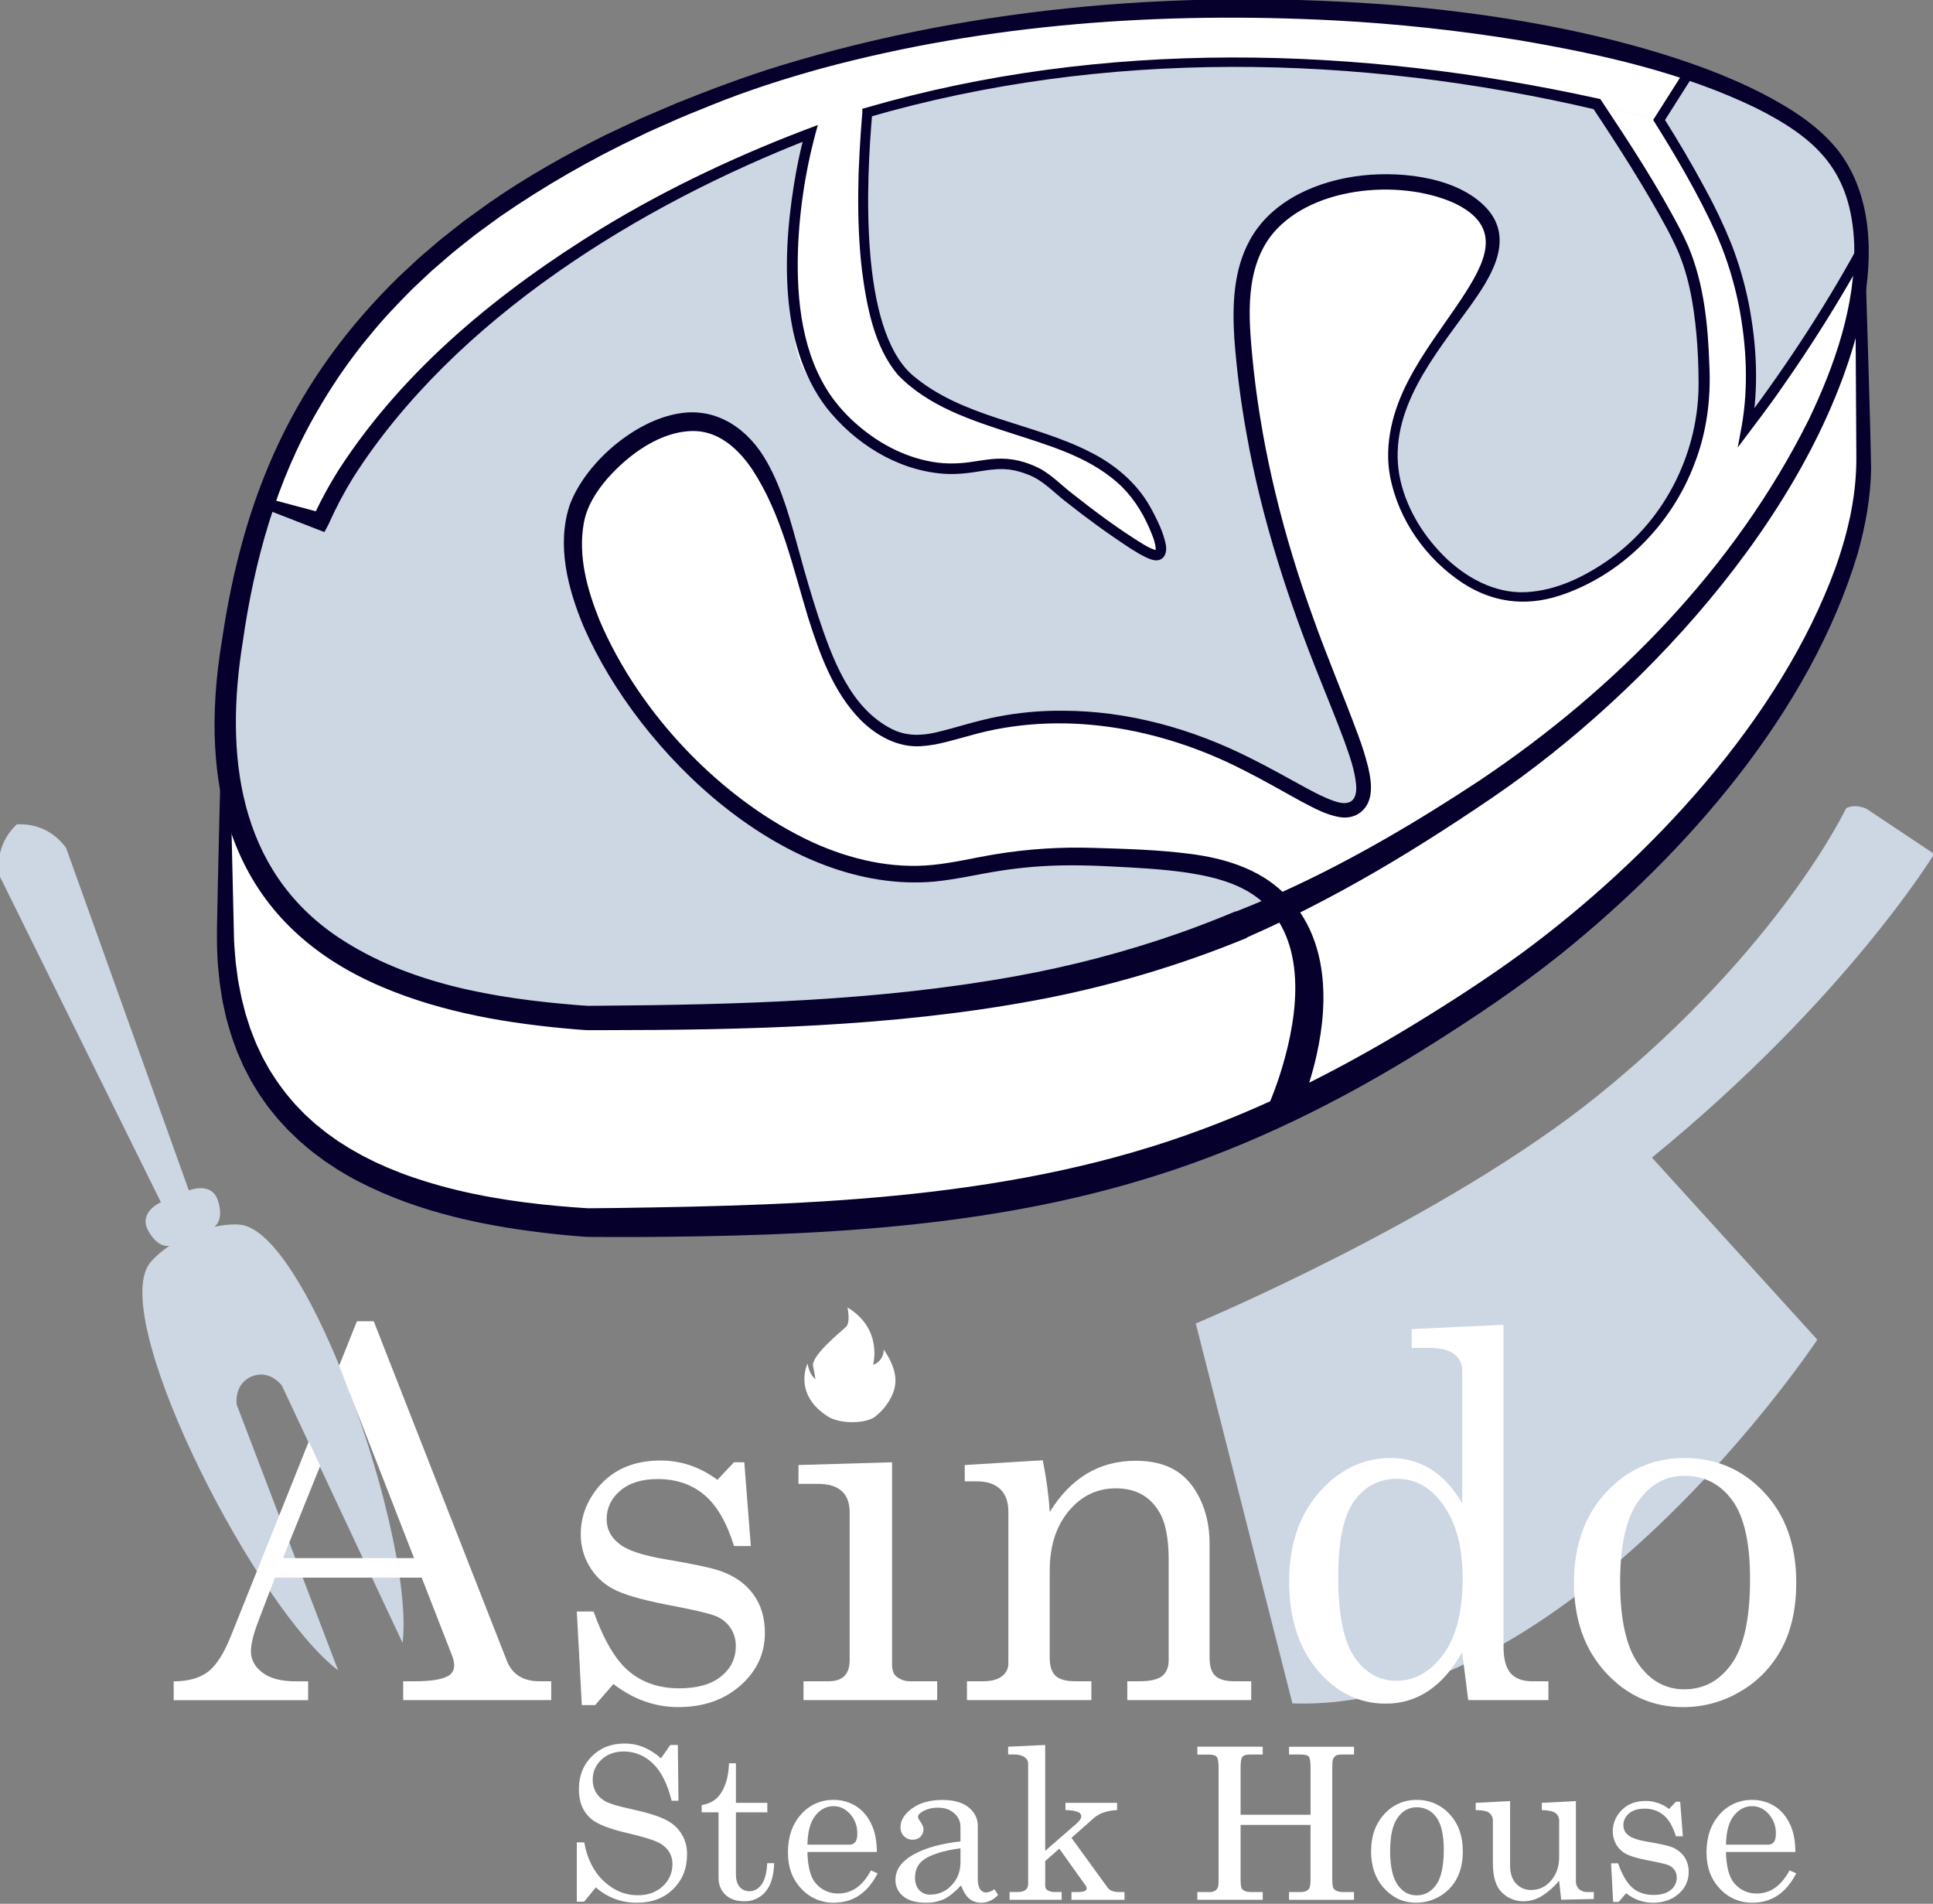
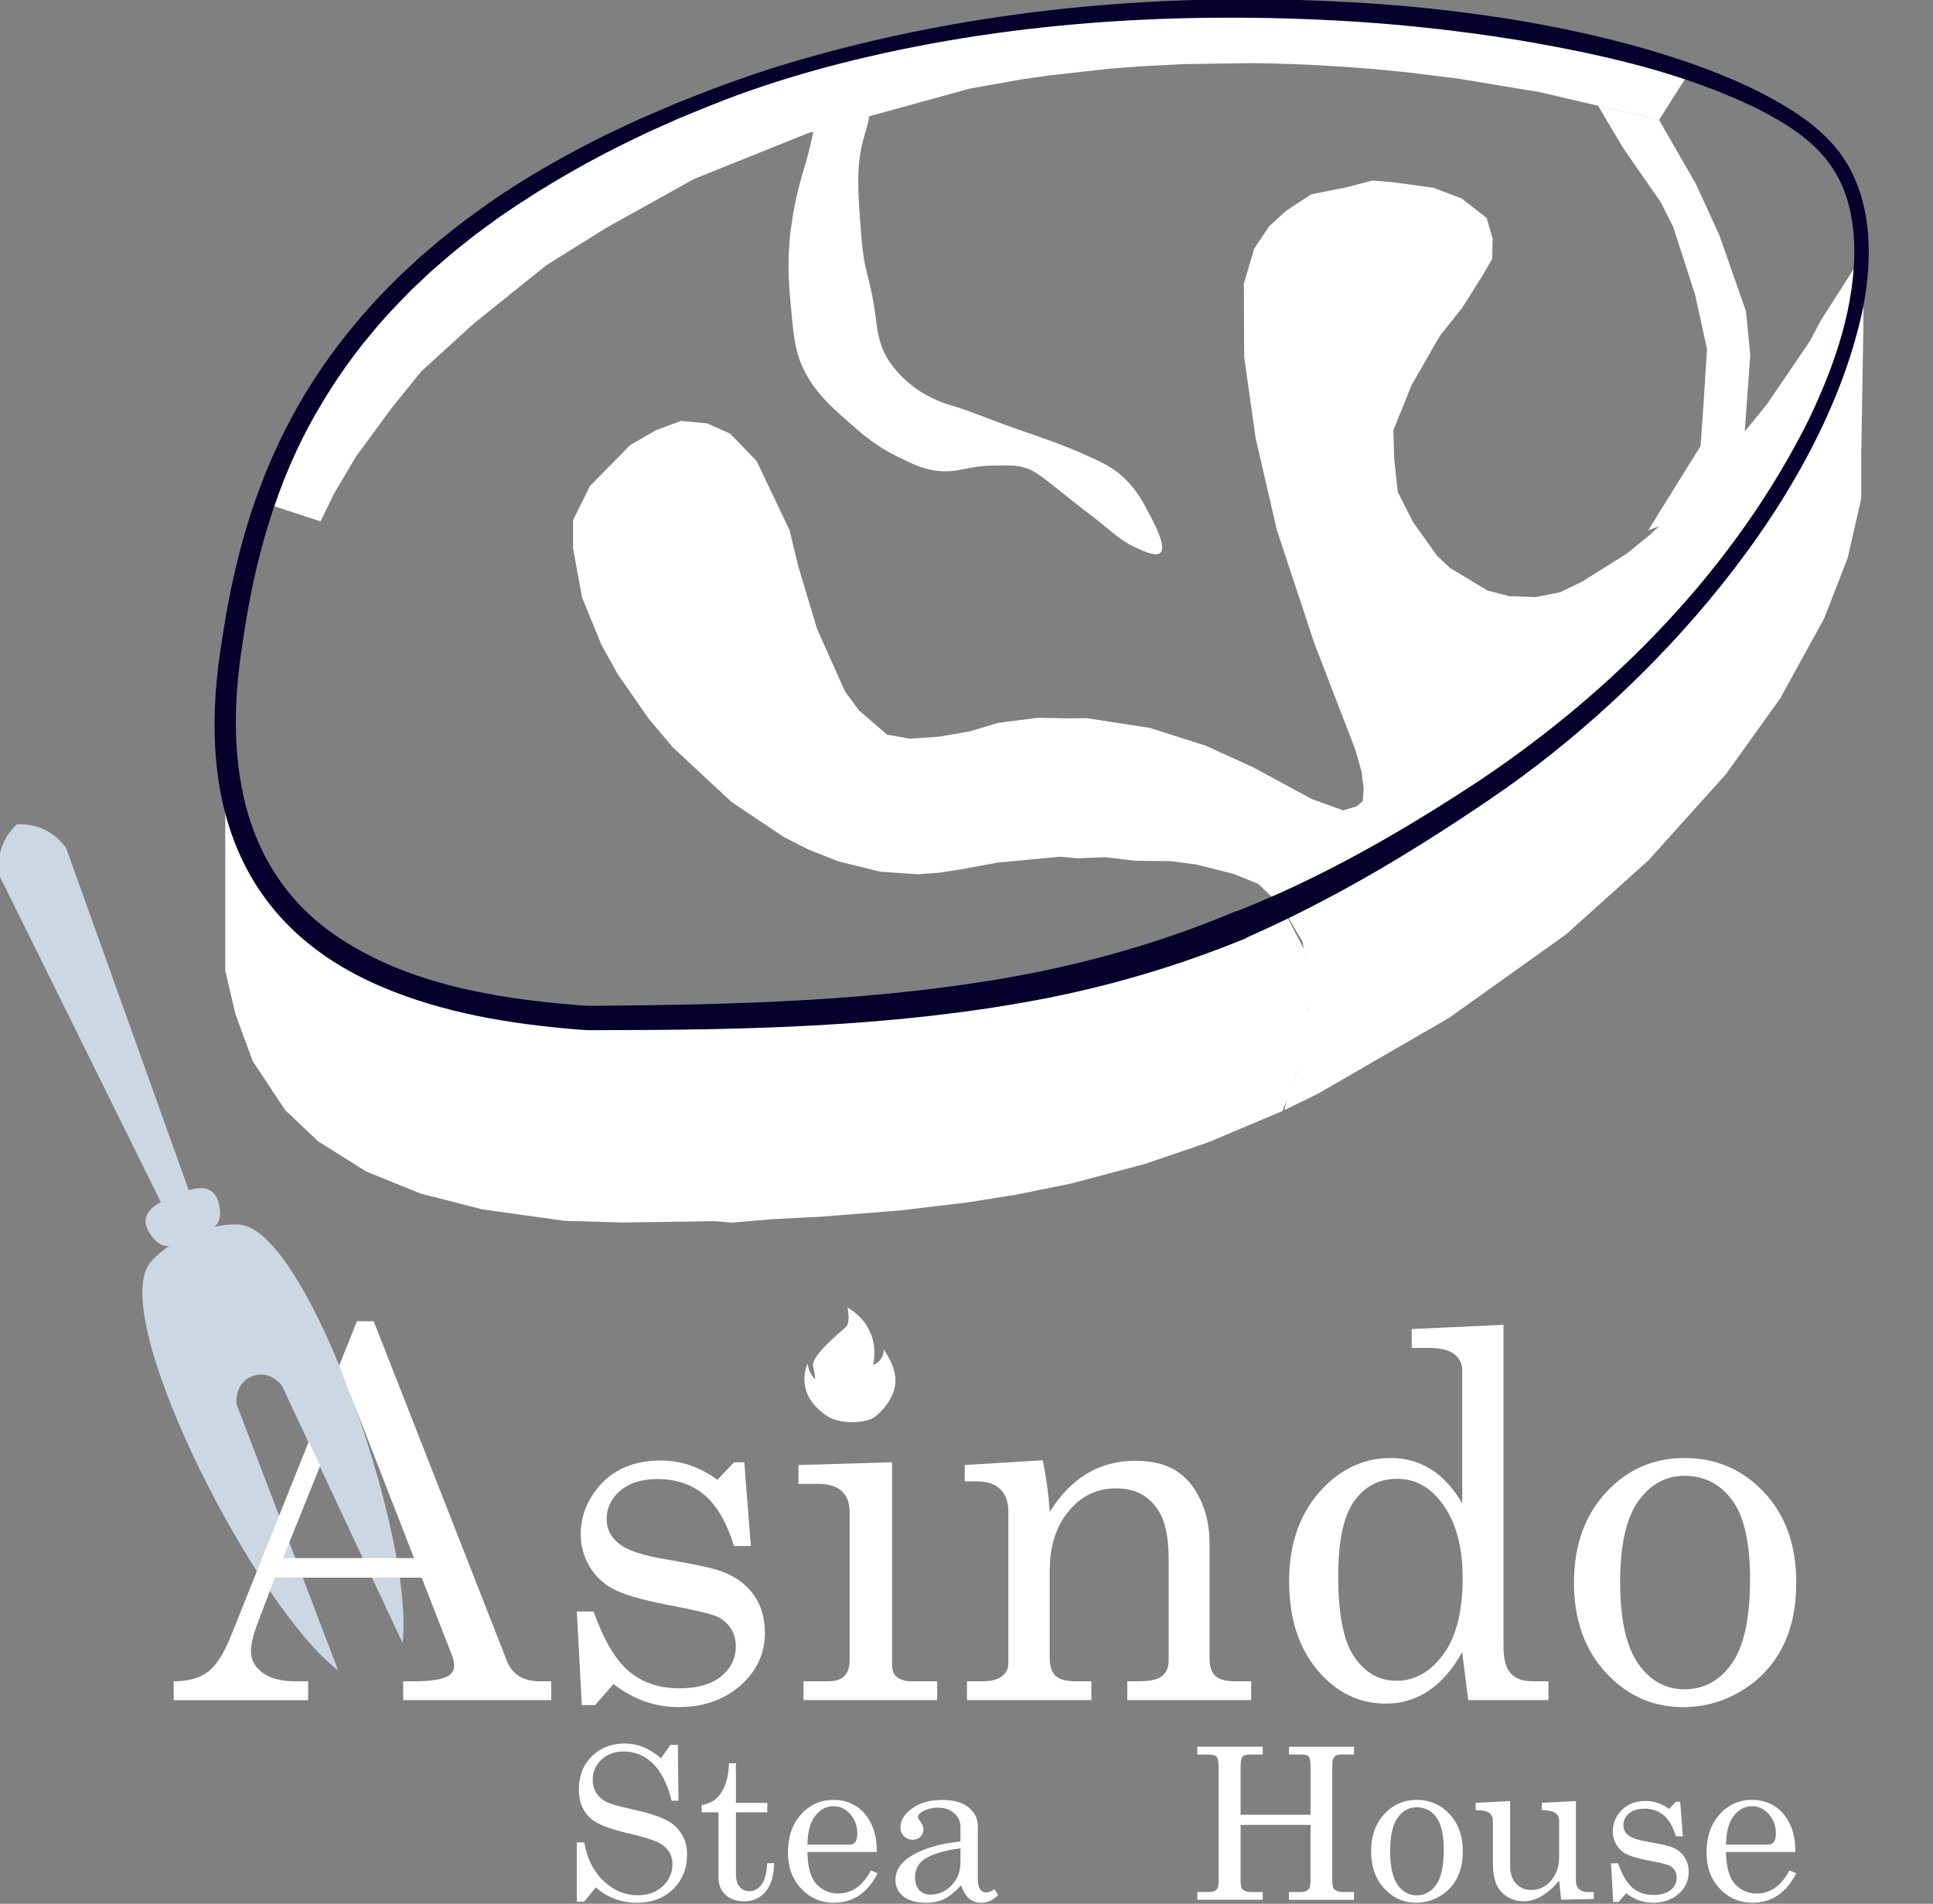
<svg xmlns="http://www.w3.org/2000/svg" viewBox="0 0 162.485 160" fill="none">
  <rect x="0" y="0" width="162.485" height="160" fill="#808080" stroke="none" />
  <g clip-path="url(#clip0_29_1147)">
-     <path d="M22.249 42.284L21.036 46.309L20.042 50.837L19.264 55.766L18.934 61.022L19.496 66.78L20.977 71.421L22.249 73.79L24.847 77.044L27.576 79.344L31.147 81.44L35.623 83.201L40.421 84.419L46.826 85.347L53.138 85.555L57.813 85.482L69.927 85L81.238 83.87L92.216 81.745L98.905 79.765L102.813 78.327L106.706 76.68L107.754 76.2L117.103 71.349L122.785 67.714L124.987 66.229L132.675 60.472L139.714 53.958L143.299 49.965L149.494 41.773L153.129 35.339L154.034 33.296L155.586 29.161L156.184 26.636L156.423 25.56L156.764 20.986L156.371 18.444L155.527 15.624L154.204 13.262L151.945 10.966L149.089 9.075L145.984 7.535L142.978 6.336L141.846 5.94L135.466 4.04L130.691 3.13L126.253 2.313L121.79 1.747L118.301 1.34L114.345 1.075L111.029 0.888L105.087 0.764L101.162 0.691L92.32 1.207L89.011 1.48L79.934 2.752L75.528 3.596L69.229 5.079L62.401 7.333L55.538 9.925L50.759 12.287L46.482 14.484L43.819 16.26L42.01 17.317L36.959 21.174L34.189 23.697L31.517 26.449L29.075 29.435L24.878 36.076L23.92 38.104L22.249 42.284Z" fill="#CDD6E3" />
    <path d="M26.943 43.816L22.25 42.283L23.571 38.395L26.133 33.85L29.587 28.436L34.403 23.476L38.993 19.525L43.487 16.147L53.301 10.933L64.581 6.467L72.619 4.068L81.882 2.404L91.185 1.27L100.062 0.797L108.458 0.746L117.605 1.261L125.592 2.193L133.729 3.691L141.079 5.685L142.046 6.009L139.457 10.083L129.444 7.746L122.527 6.601L117.977 6.045L115.265 5.786L112.964 5.61L110.404 5.461L108.61 5.385L106.921 5.336L105.103 5.305L99.469 5.388L95.889 5.572L93.283 5.773L88.131 6.347L85.914 6.664L81.518 7.445L68.573 11.008L67.949 11.18L58.335 15.044L50.989 19.133L45.945 22.275L39.837 27.18L35.398 31.226L32.895 34.324L29.924 38.372L28.058 41.522L26.943 43.816Z" fill="white" />
    <path d="M55.144 36.151L57.255 35.372L59.447 35.583L61.377 36.445L63.602 38.75L66.368 44.555L67.107 47.615L68.69 52.875L71.037 58.122L72.231 59.727L74.573 61.74L76.451 62.082L78.926 61.911L81.52 61.468L83.889 60.753L87.216 60.325L89.831 60.375L91.354 60.352L96.662 61.179L101.346 62.667L105.356 64.494L110.272 67.155L112.919 68.105L114.048 67.758L114.554 67.322L114.625 66.299L114.46 64.873L113.926 63L110.494 54.099L107.328 44.535L105.547 36.824L104.584 30.007L104.556 23.838L105.421 20.91L106.699 18.991L108.155 17.682L110.223 16.327L113.09 15.764L115.343 15.175L117.007 15.302L120.49 15.777L122.879 16.686L124.967 18.324L125.471 20.05L125.428 21.755L124.66 23.09L122.924 25.848L121.024 28.244L118.666 32.345L117.12 36.167L117.197 38.594L117.492 41.338L118.784 43.885L120.789 46.698L121.893 47.737C121.893 47.737 125.027 49.626 125.04 49.631L126.864 50.105L129.053 50.183L131.152 49.773L133.021 48.864L136.76 46.515L138.654 44.971L140.138 43.615L142.65 41.045L144.106 39.411L148.521 33.978L152.121 28.696L153.057 26.926L156.659 21.293L156.077 27.114L153.649 34.067L152.76 35.967L150.356 40.594L148.094 43.814L144.144 49.16L142.654 50.752L141.464 51.807L138.317 55.358L134.481 58.932L132.222 60.699L127.291 64.847L120.589 69.124L108.731 75.737L107.754 76.199L105.77 74.284L103.686 73.44L100.547 72.649L98.381 72.371L95.426 72.339L92.893 72.041L90.563 72.134L89.128 71.998L83.868 72.492L80.667 73.08L78.948 73.346L77.174 73.476L73.992 73.258L70.444 72.383L67.946 71.389L65.859 70.326L61.491 67.4L56.578 62.829L54.544 60.424L51.921 56.653L50.556 54.197L48.925 50.2L48.168 46.071V43.714L49.598 40.834L52.976 37.402L55.144 36.151Z" fill="white" />
    <path d="M107.754 76.2L109.494 79.148L109.955 82.169L109.992 85.009L109.482 87.672L108.972 90.174L108.202 92.102L107.973 93.291L110.775 91.923L121.791 85.554L131.627 78.536L138.586 72.285L145.085 65.054L149.634 58.707L153.334 51.979L155.319 46.87L156.454 41.882V38.138L156.632 27.54L156.662 21.293L156.064 27.284L155.296 29.485L154.255 32.839L153.001 35.425L151.516 38.445L149.443 41.977L146.089 46.586L142.889 50.323L140.738 52.934L134.16 59.206L129.474 63.2L123.638 67.091L121.13 68.653L115.703 72.032L113.156 73.27L111.069 74.668L108.995 75.359L107.754 76.2Z" fill="white" />
    <path d="M107.754 76.2L109.583 79.729L110.122 82.664L109.866 87.016L108.972 90.174L107.812 93.366L101.544 96.011L96.254 97.814L90.065 99.457L85.4 100.403L81.313 101.054L75.652 101.729L69.038 102.25L64.908 102.464L61.534 102.75L60.031 102.627L52.422 102.741L47.47 102.602L40.56 101.641L35.36 100.312L30.766 98.446L26.746 95.919L23.976 93.303L21.241 89.177L19.783 85.208L18.934 81.555L18.936 76.845L18.934 64.591L19.961 69.13L21.667 72.987L23.409 75.65L25.832 78.244L29.894 80.974L33.682 82.578L39.211 84.217L45.834 85.139L49.554 85.555H54.537L59.759 85.48L64.948 85.173L70.272 84.899L75.665 84.558L79.249 84.08L82.935 83.671L92.8 81.623L97.1 80.429L103.142 78.073L106.706 76.68L107.754 76.2Z" fill="white" />
    <path d="M68.048 12.491C67.774 13.593 67.553 14.274 67.399 14.794C67.002 16.178 66.706 17.589 66.512 19.016C66.131 21.714 66.31 23.855 66.444 25.364C66.685 28.069 66.805 29.421 67.467 30.859C68.408 32.899 69.789 34.114 71.598 35.706C72.507 36.506 73.677 37.522 75.489 38.403C76.845 39.063 77.774 39.514 79.107 39.597C80.722 39.703 81.21 39.15 83.715 39.119C84.814 39.106 85.365 39.099 85.967 39.255C87.036 39.533 87.496 39.994 90.269 42.191C92.134 43.669 91.563 43.17 92.418 43.863C93.73 44.926 94.375 45.531 95.524 46.048C96.294 46.395 97.18 46.794 97.538 46.457C98.059 45.968 97.143 44.218 96.588 43.147C96.047 42.112 95.444 40.986 94.233 39.938C93.586 39.378 92.941 38.989 91.4 38.301C89.578 37.481 88.21 36.999 85.256 35.979C83.518 35.379 81.83 34.63 80.068 34.102C79.116 33.837 78.207 33.434 77.371 32.908C76.79 32.536 76.252 32.101 75.767 31.61C75.405 31.239 75.075 30.84 74.777 30.416C73.891 29.107 73.733 27.672 73.651 27.003C73.169 23.043 72.666 23.35 72.385 19.664C72.103 15.92 71.962 14.049 72.555 11.779C72.896 10.478 73.294 9.645 72.862 9.185C72.105 8.38 69.244 9.185 68.46 10.823C68.313 11.12 68.38 11.153 68.048 12.491Z" fill="white" />
    <path d="M139.459 10.081L142.568 15.486L144.513 19.736L146.766 26.161L147.124 29.822L146.638 36.656L141.211 43.569L138.548 44.567L142.951 37.476L143.208 33.763L143.489 29.335L142.491 24.778L140.647 19.07L139.598 16.996L136.424 12.414L134.328 8.883L139.459 10.081Z" fill="white" />
    <path d="M125.421 67.05C121.77 69.534 117.973 71.96 114.119 74.121C112.325 75.131 110.375 76.154 108.525 77.067C108.364 77.148 107.701 77.457 107.516 77.547C106.624 77.982 105.714 78.382 104.806 78.79L104.818 78.818C99.096 81.173 93.147 82.931 87.065 84.064C74.949 86.322 62.625 86.565 50.361 86.577H49.368C49.263 86.577 49.14 86.562 49.027 86.556L48.344 86.504C42.821 86.04 37.272 85.132 32.134 82.952C19.426 77.578 16.535 66.412 18.68 53.681C20.475 41.574 24.686 31.891 33.526 23.257C33.996 22.828 34.767 22.097 35.225 21.674C35.682 21.274 36.531 20.561 36.987 20.167C37.567 19.698 38.476 18.992 39.066 18.528C39.678 18.086 40.596 17.416 41.21 16.981C44.243 14.882 47.59 12.989 50.898 11.346C51.878 10.87 52.894 10.416 53.88 9.949C54.752 9.573 56.026 9.034 56.903 8.656C59.728 7.522 62.653 6.421 65.557 5.529C82.328 0.406 100.137 -0.951 117.572 0.463C124.567 1.079 131.542 2.168 138.296 4.104C141.686 5.086 145.028 6.261 148.181 7.88C150.548 9.116 152.931 10.598 154.6 12.766C157.378 16.482 157.455 21.435 156.619 25.807C153.275 41.96 138.784 57.969 125.418 67.05H125.421ZM124.419 65.561C135.85 57.902 145.861 47.654 152.039 35.272C154.24 30.676 155.989 25.663 155.863 20.511C155.602 14.423 152.802 11.68 147.584 9.064C141.358 6.06 134.533 4.549 127.744 3.39C122.611 2.554 117.437 1.996 112.244 1.719C97.76 0.963 83.068 1.961 69.033 5.758C65.925 6.619 62.782 7.624 59.793 8.838C58.674 9.299 57.292 9.83 56.195 10.341C55.528 10.648 54.481 11.08 53.831 11.418C49.725 13.351 45.784 15.617 42.047 18.193C41.439 18.621 40.562 19.285 39.96 19.719C39.195 20.336 38.187 21.098 37.453 21.753L36.478 22.597C36.397 22.668 36.314 22.736 36.235 22.808C35.758 23.249 35.062 23.918 34.592 24.355C33.408 25.556 32.174 26.838 31.116 28.154C30.927 28.396 30.493 28.893 30.303 29.152C28.985 30.84 27.786 32.618 26.715 34.473C23.223 40.419 21.373 47.163 20.404 53.954C18.894 63.333 19.943 73.096 28.458 78.789C34.346 82.694 41.572 83.906 48.504 84.468C48.731 84.479 49.214 84.526 49.436 84.531C49.541 84.525 50.264 84.531 50.404 84.524C62.076 84.434 73.875 84.127 85.357 82.045C90.018 81.206 94.606 80 99.077 78.438C100.648 77.888 102.354 77.224 103.887 76.58L103.899 76.607L105.246 76.063C105.645 75.908 106.19 75.657 106.582 75.489C106.937 75.325 107.56 75.076 107.912 74.901C113.663 72.286 119.152 69.036 124.42 65.563L124.419 65.561Z" fill="#05002C" />
-     <path d="M142.401 6.233L139.816 10.308V9.853C141.048 11.807 142.215 13.787 143.311 15.818C144.148 17.342 144.894 18.913 145.546 20.524C146.174 22.154 146.662 23.834 147.005 25.547C147.665 28.977 147.849 32.518 147.243 35.974L146.479 35.633C150.279 30.595 153.761 25.278 156.726 19.708C156.853 24.105 157.211 35.063 157.282 39.35C157.254 41.777 156.803 44.215 156.148 46.549C152.15 59.813 141.844 71.624 131.202 80.186C127.681 83.002 123.906 85.531 120.09 87.926C112.93 92.427 105.234 96.275 97.139 98.811C83.103 103.26 68.222 103.876 53.603 103.961C52.282 103.973 50.681 103.952 49.357 103.952C48.527 103.9 47.594 103.81 46.772 103.727C41.099 103.121 35.361 101.973 30.243 99.347C29.601 99.038 28.951 98.627 28.343 98.273L27.979 98.031L27.25 97.546L26.546 97.018L26.196 96.755L25.859 96.472L25.188 95.905L24.555 95.298C24.449 95.193 24.343 95.097 24.238 94.993C23.981 94.701 23.605 94.322 23.343 94.022L22.787 93.338C22.695 93.223 22.599 93.111 22.512 92.993C22.284 92.658 21.978 92.254 21.755 91.91L21.298 91.157C21.223 91.031 21.145 90.907 21.073 90.78L20.87 90.389L20.467 89.609C20.335 89.321 20.067 88.679 19.939 88.403C19.762 87.93 19.504 87.242 19.361 86.755C19.256 86.415 19.131 85.945 19.03 85.604L19.006 85.499L18.818 84.654C18.757 84.406 18.689 84.054 18.653 83.803C18.571 83.307 18.456 82.589 18.416 82.092L18.33 81.234L18.309 81.023L18.299 80.812L18.279 80.382C18.174 78.816 18.294 76.055 18.309 74.455C18.401 69.98 18.516 65.505 18.655 61.029H19.218C19.41 66.858 19.527 72.803 19.665 78.64C19.665 79.273 19.749 80.059 19.797 80.688L19.814 80.892L19.841 81.094L19.947 81.904C19.989 82.367 20.145 83.046 20.229 83.507C20.316 83.999 20.518 84.69 20.634 85.182C20.759 85.569 20.908 86.043 21.033 86.433C21.173 86.789 21.399 87.394 21.548 87.742L21.719 88.105L22.06 88.831C22.199 89.074 22.509 89.647 22.641 89.887C22.978 90.414 23.38 91.048 23.764 91.535C24.013 91.888 24.484 92.432 24.772 92.77C25.04 93.036 25.332 93.362 25.602 93.631C25.698 93.723 25.799 93.811 25.896 93.901L26.486 94.439C26.719 94.621 27.2 95.018 27.42 95.191C27.546 95.286 28.241 95.773 28.398 95.89C28.649 96.052 29.178 96.38 29.416 96.533C29.555 96.615 30.297 97.027 30.471 97.127C30.744 97.271 31.295 97.537 31.552 97.671C32.901 98.3 34.292 98.835 35.715 99.272C39.36 100.415 43.196 101.024 47.007 101.362C47.777 101.435 48.678 101.499 49.441 101.545C49.903 101.545 51.424 101.521 51.922 101.521C68.475 101.287 85.455 100.763 101.12 94.889C107.346 92.575 113.257 89.507 118.935 86.046C121.996 84.176 125.057 82.196 127.954 80.077C138.732 72.13 149.649 60.431 154.288 47.713C154.65 46.7 154.985 45.611 155.252 44.57L155.438 43.771L155.531 43.371L155.605 42.967C155.921 41.362 156.067 39.727 156.041 38.091C156.035 35.673 155.948 23.915 155.944 21.301C155.944 21.301 156.73 21.491 156.727 21.493C154.601 25.323 152.274 29.037 149.754 32.62C148.629 34.26 147.272 35.997 146.07 37.607L146.404 35.813C146.988 32.487 146.81 29.024 146.171 25.713C145.838 24.05 145.365 22.417 144.757 20.833L144.434 20.05L144.271 19.659C142.767 16.335 140.901 13.169 138.964 10.08L139.108 9.855L141.695 5.78L142.408 6.233H142.401Z" fill="#05002C" />
-     <path d="M22.388 41.859L27.167 43.134L26.286 43.527C26.942 42.096 27.694 40.713 28.538 39.385C34.026 30.95 42.023 24.453 50.516 19.228C56.275 15.719 62.431 12.85 68.748 10.506C67.768 13.927 67.206 17.454 67.074 21.011C66.946 25.251 67.419 29.822 69.923 33.374C70.551 34.238 71.277 35.025 72.088 35.719C73.995 37.376 76.337 38.569 78.853 38.885C79.507 38.962 80.167 38.972 80.823 38.916C81.923 38.832 83.005 38.543 84.14 38.545C84.804 38.545 85.464 38.646 86.098 38.845C86.588 38.995 87.063 39.193 87.514 39.436C88.498 40.005 89.282 40.828 90.173 41.512C92.093 43.024 94.077 44.51 96.168 45.781C96.495 45.965 96.801 46.144 97.148 46.227C97.161 46.226 97.175 46.226 97.189 46.227C97.201 46.227 97.195 46.227 97.199 46.227C97.195 46.227 97.191 46.227 97.188 46.227C97.188 46.227 97.181 46.235 97.174 46.236C97.168 46.237 97.162 46.241 97.158 46.246C97.158 46.246 97.15 46.246 97.147 46.255C97.143 46.263 97.138 46.263 97.139 46.267C97.14 46.27 97.139 46.256 97.139 46.253C97.141 46.239 97.144 46.225 97.148 46.212V46.153C97.124 45.549 96.845 44.939 96.606 44.375C95.973 42.916 95.084 41.562 93.876 40.512C91.395 38.356 88.216 37.451 85.116 36.444C81.692 35.337 78.034 34.168 75.469 31.498C73.484 29.141 72.86 25.763 72.466 22.795C71.938 18.399 72.131 13.708 72.485 9.453V9.147L72.778 9.061C92.748 3.256 114.155 3.844 134.338 8.285L134.519 8.327L134.624 8.48C137 12.052 139.349 15.645 141.323 19.456C141.525 19.853 141.732 20.291 141.913 20.698C143.25 23.881 143.575 27.37 143.69 30.777C143.818 33.528 143.464 36.314 142.466 38.89C140.551 44.061 136.296 48.388 131.015 50.084C128.176 50.985 125.435 50.621 122.945 48.994C119.866 46.969 117.552 43.689 116.849 40.055C116.33 37.29 117.092 34.461 118.373 32.004C119.629 29.569 121.297 27.436 122.805 25.18C124.788 22.156 126.51 19.11 122.269 17.081C117.638 14.97 109.832 15.663 106.682 20.029C104.485 23.154 105.018 27.393 105.372 31.005C106.149 38.104 107.905 45.07 110.332 51.784C111.532 55.177 112.942 58.461 114.19 61.852C114.512 62.715 114.786 63.596 115.009 64.49C115.17 65.199 115.308 65.968 115.205 66.721C115.041 68.046 113.955 68.9 112.615 68.672C111.41 68.473 110.363 67.865 109.313 67.317C107.73 66.451 106.194 65.554 104.591 64.752C97.548 61.12 89.183 59.604 81.469 61.837C80.16 62.178 78.813 62.634 77.421 62.709C75.462 62.848 73.621 61.809 72.283 60.447C70.024 58.116 68.899 54.946 67.939 51.93C66.654 47.702 65.697 43.237 63.264 39.498C62.156 37.839 60.558 36.321 58.489 36.227C55.627 36.133 52.872 38.163 51.048 40.227C50.099 41.335 49.322 42.558 49.068 43.996C48.579 46.74 49.361 49.56 50.388 52.108C53.695 59.918 60.606 67.223 68.317 70.794C71.483 72.227 74.974 73.046 78.442 72.685C80.202 72.506 81.946 72.075 83.712 71.786C86.42 71.344 89.165 71.167 91.908 71.258C94.627 71.337 97.34 71.413 100.066 71.763C102.887 72.128 105.798 72.991 107.894 75.035C111.604 78.564 111.726 83.996 110.671 88.669C110.314 90.272 109.819 91.841 109.193 93.36C109.103 93.578 109.009 93.794 108.903 94.023L106.597 92.967C106.932 92.19 107.23 91.384 107.503 90.578C108.953 86.157 110.017 80.052 106.625 76.287C104.879 74.406 102.364 73.742 99.835 73.346C97.69 73.029 95.402 72.917 93.197 72.808C92.111 72.751 90.955 72.719 89.869 72.724C87.882 72.728 85.899 72.888 83.937 73.202C82.154 73.484 80.395 73.906 78.574 74.086C66.127 75.216 53.748 63.402 49.062 52.669C47.741 49.503 46.773 45.839 47.88 42.468C49.186 38.92 53.305 35.365 57.062 34.749C60.283 34.2 62.918 36.079 64.441 38.776C65.813 41.191 66.479 43.88 67.217 46.524C67.683 48.265 68.198 49.986 68.744 51.686C69.931 55.254 71.428 59.495 74.988 61.278C76.133 61.853 77.363 61.852 78.627 61.565C80.352 61.165 82.094 60.561 83.86 60.232C85.66 59.88 87.491 59.712 89.325 59.732C94.813 59.732 100.235 61.251 105.113 63.716C106.73 64.514 108.305 65.418 109.881 66.271C110.639 66.673 111.425 67.09 112.224 67.346C113.444 67.756 114.082 67.316 113.999 66.007C113.893 64.741 113.44 63.51 113.006 62.288C112.392 60.622 111.703 58.96 111.04 57.287C108.333 50.586 106.064 43.672 104.799 36.543C104.308 33.866 103.96 31.164 103.756 28.45C103.583 25.669 103.67 22.716 105.047 20.201C106.898 16.783 110.878 15.135 114.567 14.742C117.992 14.376 122.845 14.928 125.167 17.735C127.27 20.364 125.195 23.464 123.584 25.725C120.595 29.879 116.677 34.469 117.626 39.928C118.101 42.504 119.507 44.861 121.347 46.706C123.164 48.516 125.616 49.89 128.243 49.766C130.87 49.643 133.322 48.41 135.429 46.903C140.077 43.537 142.824 37.863 142.779 32.144C142.779 30.812 142.721 29.472 142.605 28.146C142.363 25.507 141.923 22.877 140.762 20.491C140.612 20.156 140.334 19.637 140.168 19.304C138.262 15.764 136.075 12.363 133.849 9.014L134.134 9.21C114.143 4.534 92.833 4.103 73.019 9.848L73.312 9.457V9.577V9.595C72.829 15.211 72.206 27.505 76.656 31.489C80.896 35.124 86.744 35.491 91.627 37.987C93.663 39.007 95.493 40.52 96.635 42.517C96.688 42.604 96.8 42.795 96.846 42.888C97.309 43.786 97.763 44.677 97.977 45.68C98.181 46.561 97.756 47.35 96.755 47.013C96.122 46.793 95.574 46.433 95.019 46.088C93.152 44.869 91.373 43.575 89.629 42.191C88.574 41.389 87.661 40.34 86.393 39.878C85.916 39.685 85.418 39.548 84.908 39.471C84.123 39.365 83.367 39.448 82.568 39.576C81.475 39.757 80.302 39.91 79.18 39.804C75.333 39.474 71.813 37.232 69.454 34.238C65.36 28.844 65.784 20.689 66.939 14.35C67.15 13.252 67.383 12.175 67.686 11.091C67.686 11.079 68.253 11.613 68.253 11.611C53.736 17.238 38.217 26.789 29.699 40.117C28.91 41.398 28.207 42.73 27.596 44.105L27.27 44.713L26.716 44.502L22.107 42.708L22.385 41.863L22.388 41.859Z" fill="#05002C" />
-     <path d="M155.182 67.928C155.938 67.513 156.886 67.966 156.886 67.966L162.585 71.765C162.585 71.765 155.198 83.952 138.859 97.287L152.763 112.589C152.763 112.589 131.956 143.947 108.638 143.157L100.514 111.227C100.514 111.227 121.481 102.468 134.411 91.993C149.636 79.661 155.182 67.928 155.182 67.928Z" fill="#CDD6E3" />
    <path d="M12.374 106.501C12.824 105.628 14.252 104.695 14.252 104.695C14.252 104.695 13.32 104.991 12.458 103.428C11.596 101.865 13.524 101.039 13.524 101.039L-0.036 73.616C-0.359 71.55 0.491 70.153 1.419 69.278C2.685 69.221 4.288 69.575 5.551 71.243L15.874 100.046C15.874 100.046 17.806 99.236 18.332 100.937C18.859 102.639 18 103.105 18 103.105C18 103.105 19.662 102.724 20.604 103.007C23.114 103.761 26.124 108.852 28.646 115.071C31.944 123.197 34.409 133.252 33.842 138.078L23.692 116.443C23.692 116.443 22.671 115.047 21.153 115.683H21.144C19.623 116.347 19.898 118.05 19.898 118.05L28.423 140.378C21.595 135.187 9.608 111.875 12.374 106.501Z" fill="#CDD6E3" />
    <path d="M30.004 111.042H31.416L42.603 139.569C43.053 140.721 43.974 141.297 45.365 141.297H46.335V142.88H33.891V141.297H34.882C36.176 141.297 37.09 141.157 37.626 140.875C37.796 140.794 37.938 140.665 38.035 140.504C38.133 140.343 38.181 140.157 38.174 139.969C38.17 139.709 38.121 139.452 38.027 139.209L35.448 132.589H23.111L21.663 136.388C21.283 137.4 21.093 138.201 21.094 138.792C21.094 139.482 21.414 140.072 22.053 140.563C22.693 141.054 23.624 141.3 24.847 141.302H25.902V142.885H14.599V141.302C15.808 141.302 16.764 141.038 17.467 140.511C18.17 139.984 18.816 138.983 19.405 137.506L30.004 111.042ZM29.39 117.052L23.789 130.945H34.803L29.39 117.052Z" fill="white" />
    <path d="M49.894 135.436C50.765 137.868 51.767 139.552 52.899 140.486C54.03 141.42 55.425 141.888 57.084 141.889C58.615 141.889 59.792 141.555 60.615 140.887C61.438 140.219 61.85 139.372 61.849 138.346C61.86 137.795 61.701 137.254 61.394 136.796C61.084 136.348 60.646 136.003 60.137 135.806C59.602 135.588 58.215 135.268 55.976 134.846C53.835 134.424 52.343 133.981 51.499 133.518C50.675 133.074 49.992 132.41 49.526 131.599C49.056 130.793 48.812 129.875 48.818 128.942C48.818 127.495 49.304 126.181 50.276 125C51.528 123.496 53.281 122.744 55.534 122.744C57.25 122.744 58.841 123.285 60.305 124.368L61.699 122.89H62.564L63.113 129.931H61.701C61.081 127.935 60.243 126.498 59.187 125.62C58.132 124.742 56.83 124.303 55.283 124.302C53.946 124.302 52.896 124.629 52.134 125.283C51.372 125.936 50.992 126.734 50.993 127.676C50.993 128.505 51.345 129.194 52.049 129.742C52.738 130.305 54.09 130.749 56.103 131.072C58.441 131.468 59.962 131.8 60.666 132.067C61.82 132.49 62.714 133.139 63.347 134.017C63.979 134.894 64.295 135.965 64.296 137.23C64.296 138.972 63.61 140.447 62.237 141.655C60.865 142.864 59.123 143.468 57.013 143.467C55.057 143.467 53.241 142.821 51.565 141.528L50.025 143.299H48.907L48.485 135.434L49.894 135.436Z" fill="white" />
    <path d="M67.119 123.123L74.984 122.892V139.883C74.984 140.346 75.096 140.676 75.321 140.874C75.662 141.162 76.098 141.312 76.544 141.296H78.779V142.879H67.541V141.296H69.628C70.246 141.296 70.7 141.145 70.988 140.843C71.277 140.542 71.421 140.102 71.42 139.525V127.087C71.42 126.3 71.195 125.706 70.746 125.306C70.296 124.905 69.628 124.705 68.74 124.705H67.117L67.119 123.123Z" fill="white" />
    <path d="M81.095 123.123L87.652 122.723C87.947 124.156 88.144 125.606 88.244 127.066C89.129 125.632 90.173 124.557 91.374 123.84C92.575 123.123 93.935 122.765 95.454 122.765C96.762 122.765 97.858 123.021 98.743 123.534C99.628 124.047 100.338 124.859 100.872 125.969C101.406 127.08 101.673 128.324 101.674 129.701V139.315C101.674 140.033 101.835 140.543 102.158 140.844C102.481 141.146 103.022 141.297 103.781 141.297H105.174V142.88H94.758V141.297H95.749C96.677 141.297 97.324 141.15 97.689 140.855C98.054 140.56 98.237 140.117 98.237 139.526V131.072C98.237 129.23 97.955 127.866 97.392 126.981C96.605 125.715 95.409 125.082 93.804 125.082C92.215 125.082 90.891 125.721 89.83 127C88.769 128.279 88.238 129.945 88.238 131.997V139.313C88.238 140.031 88.403 140.54 88.733 140.842C89.063 141.144 89.608 141.295 90.367 141.295H91.739V142.878H81.281V141.295H82.653C83.341 141.295 83.865 141.154 84.224 140.873C84.391 140.753 84.527 140.594 84.62 140.411C84.714 140.227 84.762 140.024 84.761 139.818V127.066C84.761 126.221 84.532 125.582 84.076 125.147C83.619 124.712 82.962 124.495 82.104 124.494H81.095V123.123Z" fill="white" />
    <path d="M118.666 111.695L126.383 111.338V138.367C126.383 139.422 126.583 140.174 126.984 140.623C127.384 141.072 127.985 141.297 128.786 141.297H130.158V142.88H123.415L122.909 138.853C122.108 140.286 121.169 141.365 120.094 142.089C119.028 142.81 117.766 143.189 116.479 143.175C114.227 143.175 112.312 142.233 110.733 140.349C109.154 138.466 108.364 135.978 108.362 132.886C108.362 129.541 109.374 126.87 111.397 124.875C112.986 123.314 114.815 122.534 116.885 122.534C118.087 122.517 119.27 122.847 120.289 123.484C121.294 124.117 122.169 125.073 122.914 126.351V115.197C122.923 114.925 122.866 114.655 122.747 114.411C122.627 114.166 122.45 113.955 122.229 113.795C121.772 113.451 121.059 113.279 120.089 113.279H118.666V111.695ZM117.443 124.283C115.926 124.283 114.72 124.908 113.828 126.159C112.935 127.41 112.488 129.518 112.488 132.484C112.488 135.704 112.946 137.971 113.86 139.284C114.775 140.596 115.949 141.254 117.381 141.255C118.913 141.255 120.224 140.521 121.313 139.053C122.402 137.584 122.947 135.438 122.947 132.615C122.947 129.945 122.364 127.844 121.197 126.311C120.187 124.959 118.937 124.283 117.446 124.283H117.443Z" fill="white" />
    <path d="M141.588 122.533C144.244 122.533 146.475 123.492 148.281 125.411C150.087 127.33 150.99 129.856 150.991 132.991C150.991 135.155 150.587 136.999 149.778 138.525C148.987 140.031 147.787 141.284 146.317 142.141C144.855 143.016 143.182 143.476 141.478 143.469C138.919 143.469 136.75 142.499 134.973 140.56C133.195 138.62 132.306 136.104 132.306 133.012C132.306 129.905 133.198 127.382 134.983 125.443C136.768 123.503 138.97 122.533 141.588 122.533ZM141.588 124.029C140.013 124.029 138.72 124.743 137.708 126.17C136.697 127.597 136.189 129.849 136.185 132.927C136.185 136.062 136.688 138.353 137.693 139.801C138.699 141.249 139.995 141.972 141.584 141.972C143.228 141.972 144.559 141.248 145.578 139.801C146.597 138.354 147.107 135.985 147.107 132.695C147.107 129.645 146.605 127.438 145.599 126.075C144.594 124.711 143.256 124.029 141.588 124.029Z" fill="white" />
    <path d="M55.563 147.771L56.346 146.649H56.979L57.032 151.338H56.458C56.099 149.9 55.566 148.85 54.861 148.189C54.215 147.552 53.342 147.195 52.434 147.197C51.669 147.197 51.043 147.427 50.555 147.885C50.321 148.097 50.134 148.356 50.008 148.646C49.882 148.936 49.819 149.249 49.824 149.565C49.816 149.945 49.912 150.32 50.103 150.649C50.303 150.974 50.59 151.237 50.932 151.407C51.3 151.602 51.995 151.809 53.017 152.027C54.45 152.34 55.455 152.657 56.032 152.977C56.568 153.244 57.015 153.66 57.32 154.176C57.625 154.692 57.774 155.284 57.75 155.883C57.75 157.042 57.36 158.004 56.579 158.767C55.799 159.53 54.79 159.911 53.551 159.908C52.276 159.928 51.04 159.468 50.088 158.62L49.104 159.82H48.485V154.836H49.111C49.354 156.21 49.9 157.294 50.746 158.089C51.594 158.885 52.548 159.282 53.609 159.281C54.467 159.281 55.168 159.027 55.71 158.52C55.97 158.288 56.177 158.003 56.317 157.684C56.458 157.365 56.528 157.019 56.524 156.671C56.531 156.288 56.425 155.911 56.219 155.588C55.975 155.243 55.641 154.973 55.253 154.805C54.812 154.594 53.945 154.337 52.652 154.035C51.231 153.699 50.262 153.323 49.746 152.905C49.021 152.313 48.658 151.474 48.659 150.39C48.659 149.259 49.02 148.332 49.742 147.61C50.464 146.887 51.387 146.526 52.512 146.527C53.039 146.525 53.561 146.622 54.052 146.814C54.605 147.048 55.116 147.371 55.563 147.771Z" fill="white" />
    <path d="M61.279 148.189H61.861V151.512H64.5V152.312H61.861V157.54C61.861 157.994 61.967 158.34 62.178 158.58C62.279 158.697 62.405 158.79 62.547 158.852C62.688 158.915 62.842 158.945 62.996 158.941C63.391 158.941 63.727 158.758 64.005 158.393C64.283 158.028 64.445 157.425 64.492 156.584H65.075C65.041 157.668 64.794 158.472 64.336 158.998C64.117 159.254 63.843 159.458 63.534 159.594C63.225 159.731 62.89 159.796 62.553 159.785C61.881 159.785 61.353 159.601 60.97 159.233C60.586 158.865 60.396 158.382 60.4 157.784V152.312H58.982V151.703C59.628 151.593 60.121 151.324 60.46 150.894C60.965 150.25 61.238 149.348 61.279 148.189Z" fill="white" />
    <path d="M73.708 155.644H67.87C67.899 156.885 68.131 157.761 68.566 158.272C68.798 158.548 69.089 158.769 69.418 158.918C69.747 159.067 70.105 159.141 70.466 159.133C71.603 159.133 72.518 158.486 73.21 157.193L73.774 157.436C72.93 159.083 71.707 159.907 70.104 159.907C69.587 159.917 69.074 159.816 68.6 159.612C68.125 159.408 67.699 159.105 67.35 158.723C66.606 157.935 66.233 156.926 66.232 155.697C66.232 154.374 66.599 153.305 67.332 152.49C67.667 152.1 68.083 151.789 68.552 151.578C69.02 151.366 69.529 151.261 70.043 151.268C70.771 151.25 71.487 151.463 72.087 151.877C72.661 152.284 73.093 152.867 73.384 153.626C73.59 154.16 73.698 154.833 73.708 155.644ZM67.87 155.026H71.402C71.494 155.032 71.586 155.015 71.671 154.979C71.755 154.942 71.83 154.886 71.89 154.815C72.006 154.675 72.064 154.433 72.064 154.089C72.078 153.491 71.865 152.909 71.468 152.462C71.07 152.015 70.602 151.792 70.063 151.793C69.459 151.793 68.947 152.062 68.527 152.601C68.107 153.14 67.889 153.948 67.873 155.026H67.87Z" fill="white" />
    <path d="M83.585 158.768L83.902 159.254C83.48 159.691 83.01 159.908 82.492 159.908C82.132 159.919 81.78 159.805 81.495 159.586C81.226 159.37 80.99 158.994 80.786 158.455C80.235 159.034 79.751 159.42 79.334 159.615C78.86 159.821 78.346 159.921 77.829 159.908C76.993 159.908 76.358 159.728 75.923 159.367C75.715 159.203 75.547 158.993 75.434 158.753C75.321 158.513 75.265 158.25 75.271 157.985C75.271 157.14 75.768 156.437 76.763 155.874C77.758 155.311 79.082 154.938 80.735 154.755V153.521C80.736 153.305 80.689 153.091 80.598 152.896C80.507 152.7 80.373 152.527 80.207 152.389C79.855 152.075 79.406 151.919 78.858 151.92C78.403 151.908 77.953 152.018 77.554 152.236C77.293 152.392 77.163 152.546 77.162 152.698C77.162 152.784 77.233 152.92 77.373 153.106C77.541 153.338 77.625 153.544 77.626 153.723C77.63 153.841 77.61 153.959 77.566 154.069C77.523 154.179 77.457 154.279 77.373 154.363C77.285 154.446 77.181 154.511 77.068 154.554C76.954 154.597 76.833 154.616 76.712 154.611C76.577 154.614 76.443 154.59 76.318 154.539C76.193 154.488 76.079 154.412 75.985 154.315C75.888 154.215 75.812 154.097 75.762 153.967C75.712 153.837 75.689 153.698 75.694 153.559C75.694 152.985 76.017 152.46 76.664 151.984C77.311 151.508 78.159 151.271 79.209 151.271C80.177 151.271 80.916 151.479 81.425 151.896C81.933 152.314 82.189 152.827 82.191 153.436V157.891C82.191 158.286 82.255 158.576 82.382 158.761C82.432 158.848 82.505 158.92 82.592 158.971C82.679 159.021 82.777 159.048 82.878 159.048C83.138 159.033 83.386 158.935 83.585 158.768ZM80.736 155.332C79.262 155.534 78.218 155.865 77.603 156.323C77.145 156.674 76.916 157.167 76.916 157.8C76.916 158.247 77.035 158.596 77.273 158.848C77.392 158.974 77.537 159.072 77.698 159.138C77.858 159.203 78.031 159.233 78.204 159.227C78.538 159.229 78.87 159.16 79.176 159.026C79.483 158.892 79.758 158.695 79.983 158.448C80.485 157.929 80.736 157.278 80.736 156.495V155.332Z" fill="white" />
-     <path d="M84.742 146.797L87.856 146.649V155.549L90.507 153.24C90.761 153.013 90.889 152.818 90.889 152.649C90.888 152.577 90.867 152.506 90.826 152.446C90.786 152.386 90.73 152.339 90.663 152.311C90.437 152.196 90.07 152.132 89.561 152.121V151.512H93.902V152.121C93.044 152.167 92.389 152.394 91.936 152.8L90.066 154.456L93.105 158.637C93.291 158.886 93.613 159.011 94.071 159.011H94.524V159.664H90.066V159.011H90.509C90.839 159.011 91.061 158.982 91.175 158.924C91.288 158.866 91.344 158.796 91.344 158.713C91.342 158.625 91.311 158.54 91.258 158.47L89.041 155.362L87.858 156.408V158.467C87.853 158.538 87.865 158.61 87.894 158.675C87.923 158.741 87.967 158.798 88.024 158.842C88.219 158.962 88.447 159.02 88.676 159.006H89.242V159.659H84.863V159.006H85.568C85.858 159.006 86.073 158.946 86.212 158.824C86.281 158.764 86.336 158.689 86.373 158.604C86.409 158.52 86.426 158.429 86.423 158.337V148.279C86.432 148.17 86.413 148.061 86.369 147.961C86.325 147.861 86.257 147.773 86.171 147.705C85.927 147.532 85.6 147.445 85.188 147.445H84.744L84.742 146.797Z" fill="white" />
    <path d="M100.645 146.797H106.143V147.449H105.135C104.78 147.449 104.55 147.511 104.442 147.636C104.335 147.761 104.282 148.064 104.282 148.546V152.513H110.162V148.547C110.162 148.048 110.112 147.741 110.01 147.624C109.909 147.508 109.67 147.45 109.293 147.45H108.353V146.798H113.817V147.45H112.816C112.566 147.45 112.394 147.482 112.289 147.546C112.173 147.628 112.087 147.743 112.041 147.877C112.006 147.975 111.989 148.233 111.988 148.651V157.908C111.988 158.354 112.026 158.623 112.101 158.716C112.252 158.913 112.528 159.012 112.928 159.012H113.816V159.665H108.352V159.012H109.292C109.663 159.012 109.915 158.91 110.048 158.708C110.124 158.602 110.161 158.308 110.161 157.838V153.367H104.282V157.905C104.282 158.356 104.317 158.63 104.387 158.722C104.532 158.914 104.781 159.009 105.136 159.009H106.144V159.662H100.646V159.009H101.701C101.858 159.017 102.013 158.977 102.146 158.896C102.258 158.818 102.343 158.707 102.39 158.579C102.43 158.335 102.444 158.087 102.433 157.84V148.553C102.433 148.072 102.379 147.768 102.271 147.643C102.164 147.519 101.93 147.457 101.572 147.457H100.649L100.645 146.797Z" fill="white" />
    <path d="M119.08 151.268C119.599 151.258 120.113 151.359 120.589 151.564C121.066 151.768 121.493 152.073 121.842 152.456C122.587 153.247 122.96 154.29 122.961 155.584C122.961 156.476 122.793 157.238 122.46 157.868C122.134 158.489 121.64 159.006 121.034 159.359C120.431 159.721 119.74 159.91 119.037 159.908C117.981 159.908 117.087 159.507 116.353 158.707C115.619 157.906 115.252 156.868 115.252 155.592C115.252 154.31 115.621 153.268 116.357 152.468C116.698 152.084 117.117 151.777 117.587 151.57C118.057 151.363 118.567 151.26 119.08 151.268ZM119.08 151.886C118.43 151.886 117.896 152.18 117.479 152.769C117.062 153.358 116.853 154.287 116.853 155.557C116.853 156.85 117.061 157.796 117.475 158.393C117.889 158.991 118.424 159.289 119.08 159.289C119.759 159.289 120.308 158.991 120.729 158.393C121.149 157.796 121.36 156.818 121.362 155.461C121.362 154.203 121.154 153.293 120.739 152.73C120.554 152.463 120.306 152.246 120.016 152.098C119.727 151.951 119.405 151.878 119.08 151.886Z" fill="white" />
    <path d="M126.936 151.364V156.767C126.936 157.427 127.103 157.938 127.435 158.298C127.599 158.475 127.799 158.615 128.021 158.708C128.243 158.801 128.483 158.845 128.724 158.837C129.372 158.837 129.923 158.575 130.378 158.05C130.832 157.525 131.06 156.868 131.06 156.079V153.026C131.066 152.901 131.041 152.778 130.989 152.665C130.937 152.552 130.858 152.453 130.76 152.378C130.559 152.223 130.175 152.138 129.606 152.121V151.512L132.468 151.364V158.054C132.46 158.184 132.479 158.315 132.524 158.437C132.569 158.559 132.639 158.67 132.73 158.764C132.932 158.938 133.194 159.027 133.461 159.011H133.974V159.594L131.23 159.655L131.056 158.054C130.642 158.565 130.146 159.003 129.588 159.35C129.139 159.628 128.622 159.778 128.094 159.785C127.752 159.794 127.411 159.733 127.093 159.606C126.775 159.479 126.486 159.288 126.244 159.046C125.741 158.56 125.489 157.733 125.488 156.567V153.027C125.495 152.885 125.464 152.745 125.398 152.619C125.333 152.494 125.235 152.388 125.115 152.313C124.94 152.197 124.584 152.133 124.045 152.122V151.513L126.936 151.364Z" fill="white" />
    <path d="M136.009 156.593C136.369 157.597 136.783 158.291 137.249 158.676C137.716 159.061 138.291 159.254 138.976 159.254C139.609 159.254 140.095 159.117 140.433 158.842C140.594 158.719 140.724 158.56 140.813 158.378C140.902 158.196 140.946 157.995 140.943 157.793C140.947 157.566 140.882 157.343 140.755 157.154C140.627 156.969 140.446 156.826 140.236 156.745C140.015 156.655 139.443 156.523 138.519 156.349C137.636 156.175 137.02 155.993 136.672 155.801C136.332 155.618 136.05 155.343 135.857 155.009C135.664 154.676 135.563 154.298 135.566 153.913C135.566 153.317 135.779 152.739 136.167 152.286C136.685 151.665 137.407 151.355 138.336 151.355C139.047 151.358 139.738 151.595 140.301 152.029L140.876 151.42H141.234L141.46 154.326H140.877C140.621 153.503 140.275 152.91 139.84 152.548C139.386 152.178 138.813 151.985 138.227 152.003C137.675 152.003 137.242 152.138 136.928 152.408C136.78 152.527 136.661 152.677 136.58 152.848C136.498 153.019 136.457 153.206 136.458 153.395C136.457 153.562 136.496 153.726 136.571 153.875C136.647 154.023 136.758 154.151 136.893 154.248C137.178 154.48 137.736 154.663 138.567 154.797C139.531 154.961 140.158 155.097 140.449 155.207C140.891 155.356 141.277 155.637 141.555 156.011C141.825 156.4 141.962 156.865 141.948 157.338C141.951 157.686 141.876 158.031 141.729 158.347C141.582 158.663 141.366 158.942 141.098 159.164C140.532 159.662 139.813 159.911 138.942 159.912C138.123 159.908 137.33 159.626 136.694 159.111L136.061 159.842H135.599L135.424 156.597L136.009 156.593Z" fill="white" />
    <path d="M150.921 155.644H145.083C145.112 156.885 145.345 157.761 145.779 158.272C146.011 158.548 146.303 158.769 146.631 158.918C146.96 159.067 147.318 159.141 147.679 159.133C148.815 159.133 149.73 158.486 150.423 157.193L150.989 157.436C150.145 159.083 148.921 159.907 147.317 159.907C146.8 159.917 146.288 159.816 145.813 159.612C145.338 159.408 144.912 159.105 144.564 158.723C143.819 157.935 143.446 156.926 143.446 155.697C143.446 154.374 143.813 153.305 144.546 152.49C144.88 152.1 145.296 151.789 145.765 151.578C146.233 151.366 146.742 151.261 147.256 151.268C147.985 151.25 148.7 151.463 149.3 151.877C149.874 152.284 150.307 152.867 150.597 153.626C150.801 154.16 150.909 154.833 150.921 155.644ZM145.083 155.026H148.615C148.707 155.032 148.799 155.015 148.884 154.979C148.969 154.942 149.044 154.886 149.103 154.815C149.219 154.675 149.277 154.433 149.277 154.089C149.291 153.491 149.078 152.909 148.681 152.462C148.284 152.015 147.816 151.792 147.276 151.793C146.672 151.793 146.16 152.062 145.74 152.601C145.32 153.14 145.101 153.948 145.083 155.026Z" fill="white" />
    <path d="M29.509 117.407L28.45 114.601L25.886 120.999L27.157 123.708L29.509 117.407Z" fill="#CDD6E3" />
    <path d="M73.559 119.06C74.182 118.574 74.678 117.944 75.006 117.226C75.505 116.079 75.306 114.919 74.282 113.409C74.292 113.693 74.211 113.973 74.049 114.207C73.887 114.441 73.654 114.616 73.384 114.707C73.384 114.707 74.258 111.712 71.239 109.878C71.239 109.878 71.513 111.139 71.114 111.513C70.715 111.888 68.159 113.946 68.345 114.818C68.53 115.691 68.533 115.903 68.533 115.903C68.533 115.903 68.046 115.587 67.883 114.594C67.883 114.594 66.611 117.164 69.618 119.06C69.618 119.06 70.293 119.52 71.605 119.52C73.035 119.524 73.559 119.06 73.559 119.06Z" fill="white" />
  </g>
  <defs>
    <clipPath id="clip0_29_1147">
      <rect width="40.618" height="39.996" fill="white" transform="scale(4)" />
    </clipPath>
  </defs>
</svg>